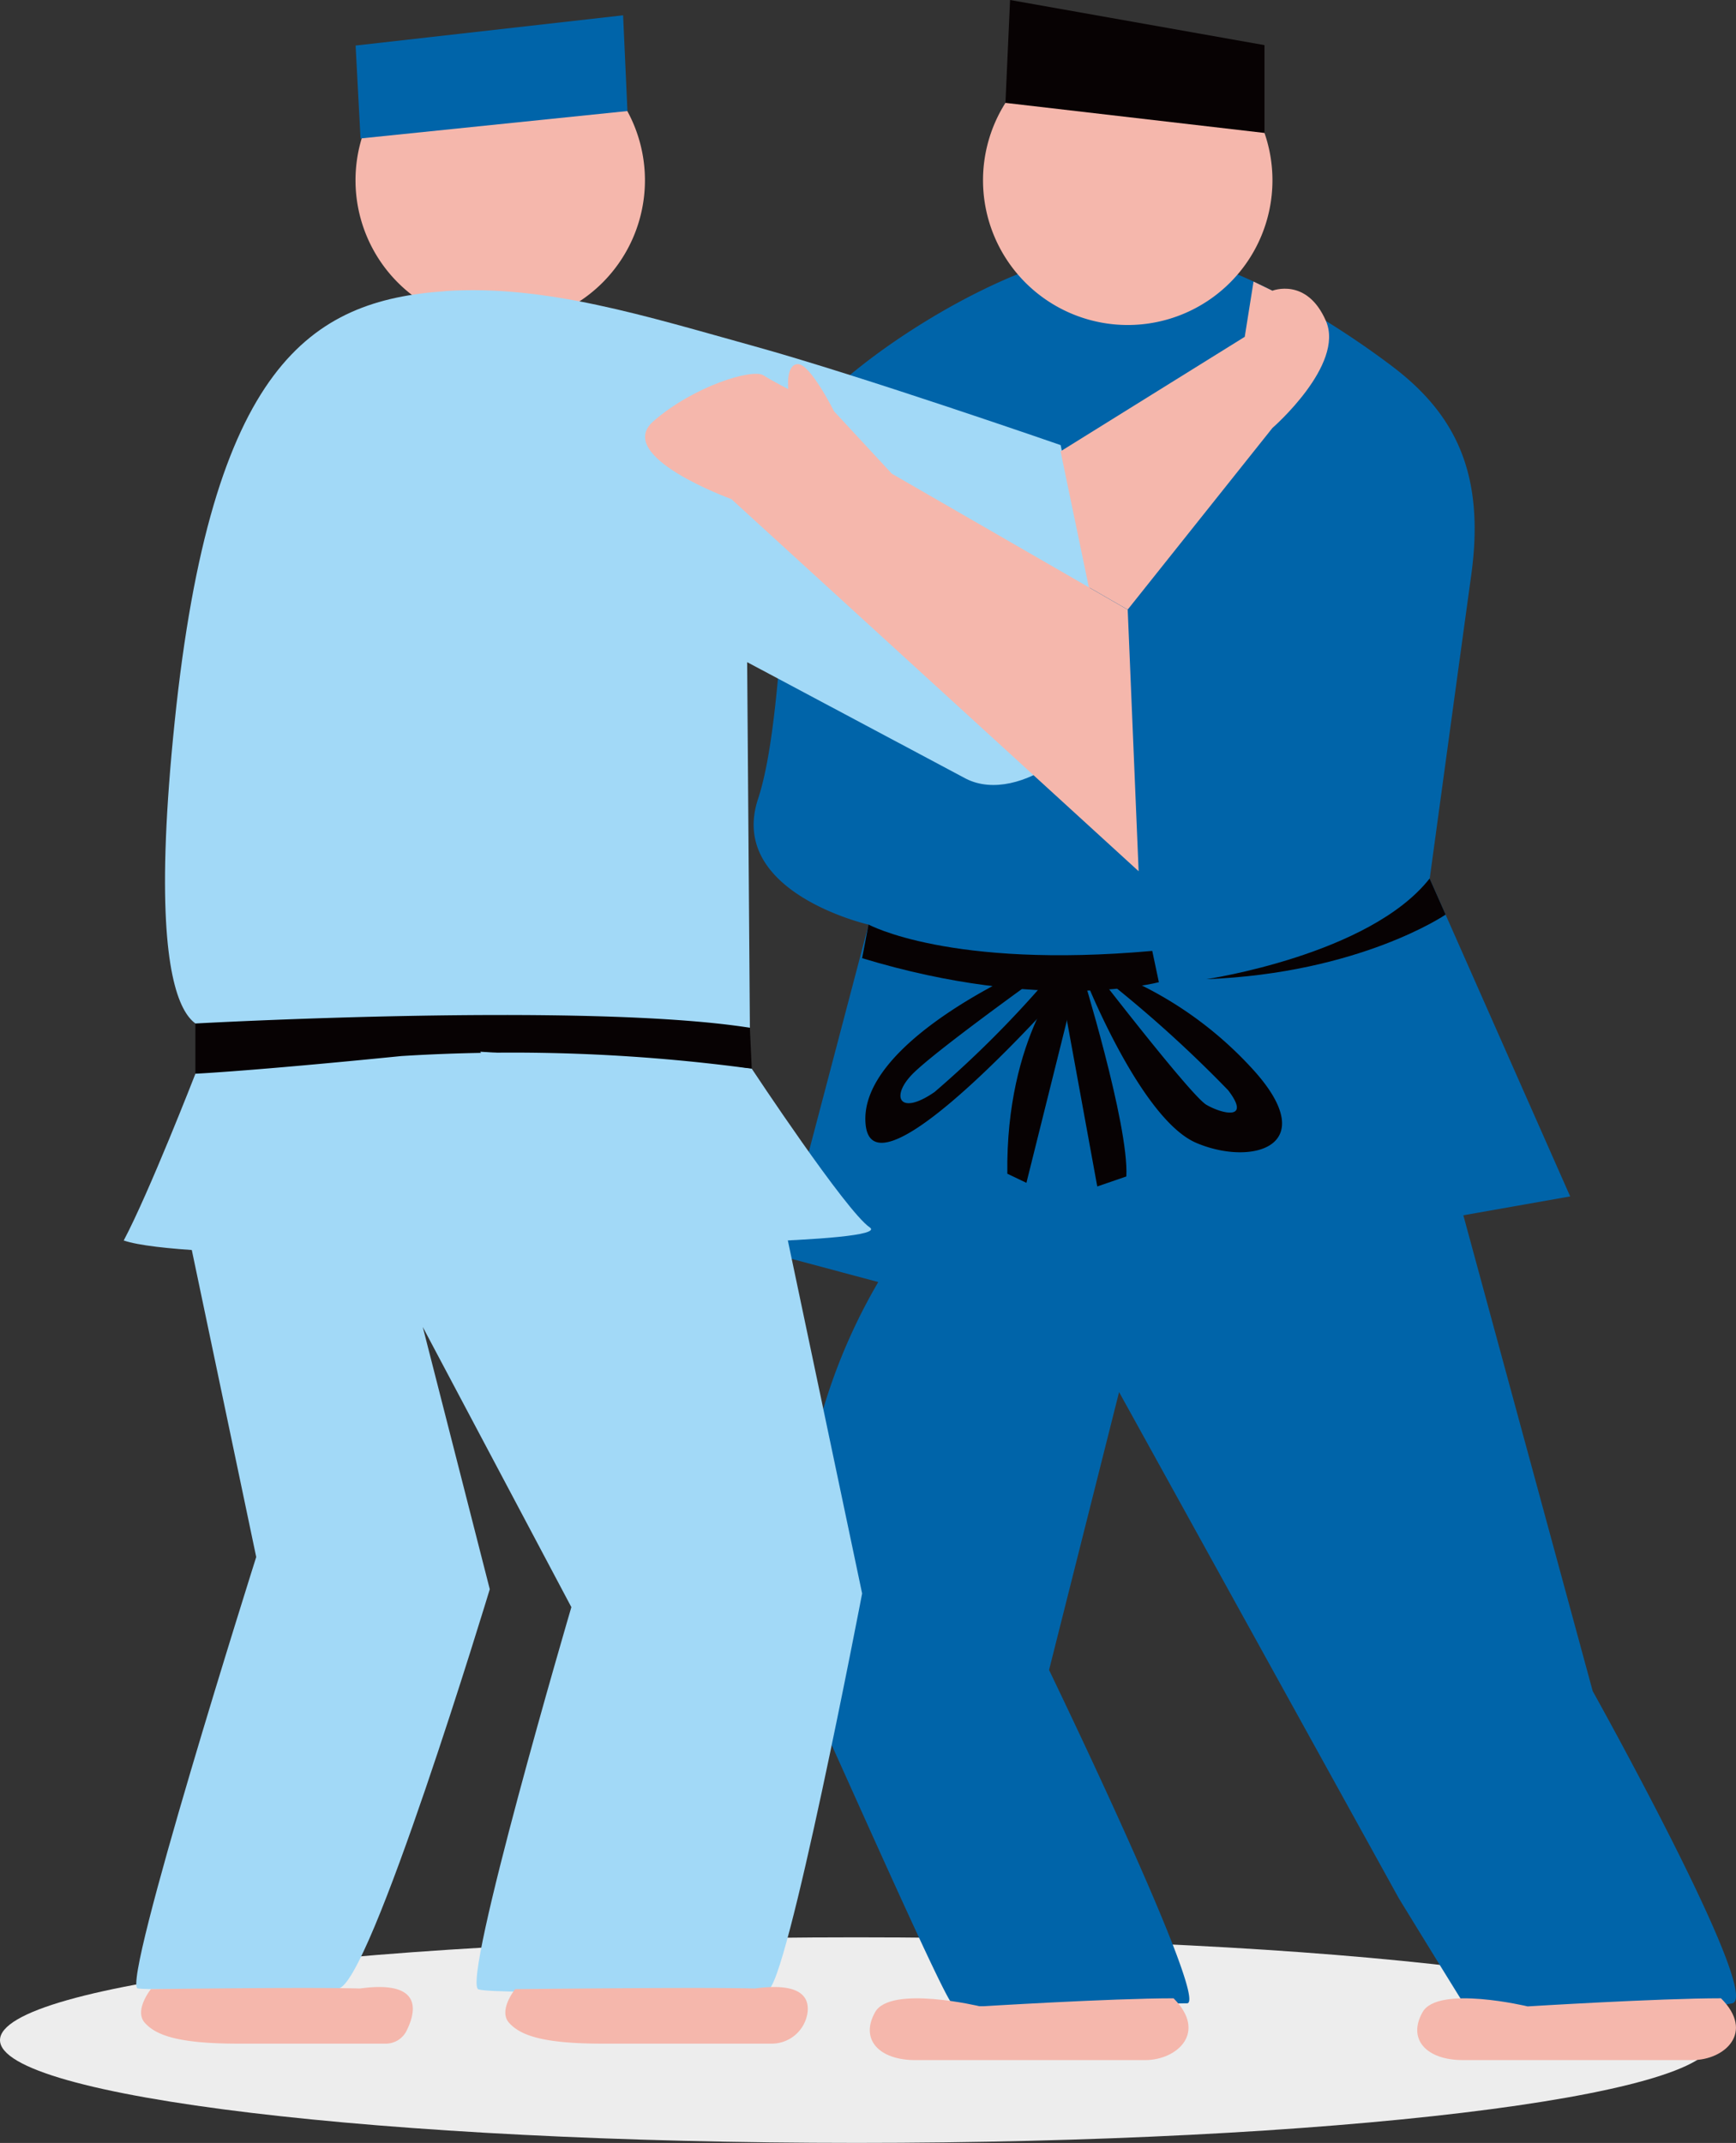
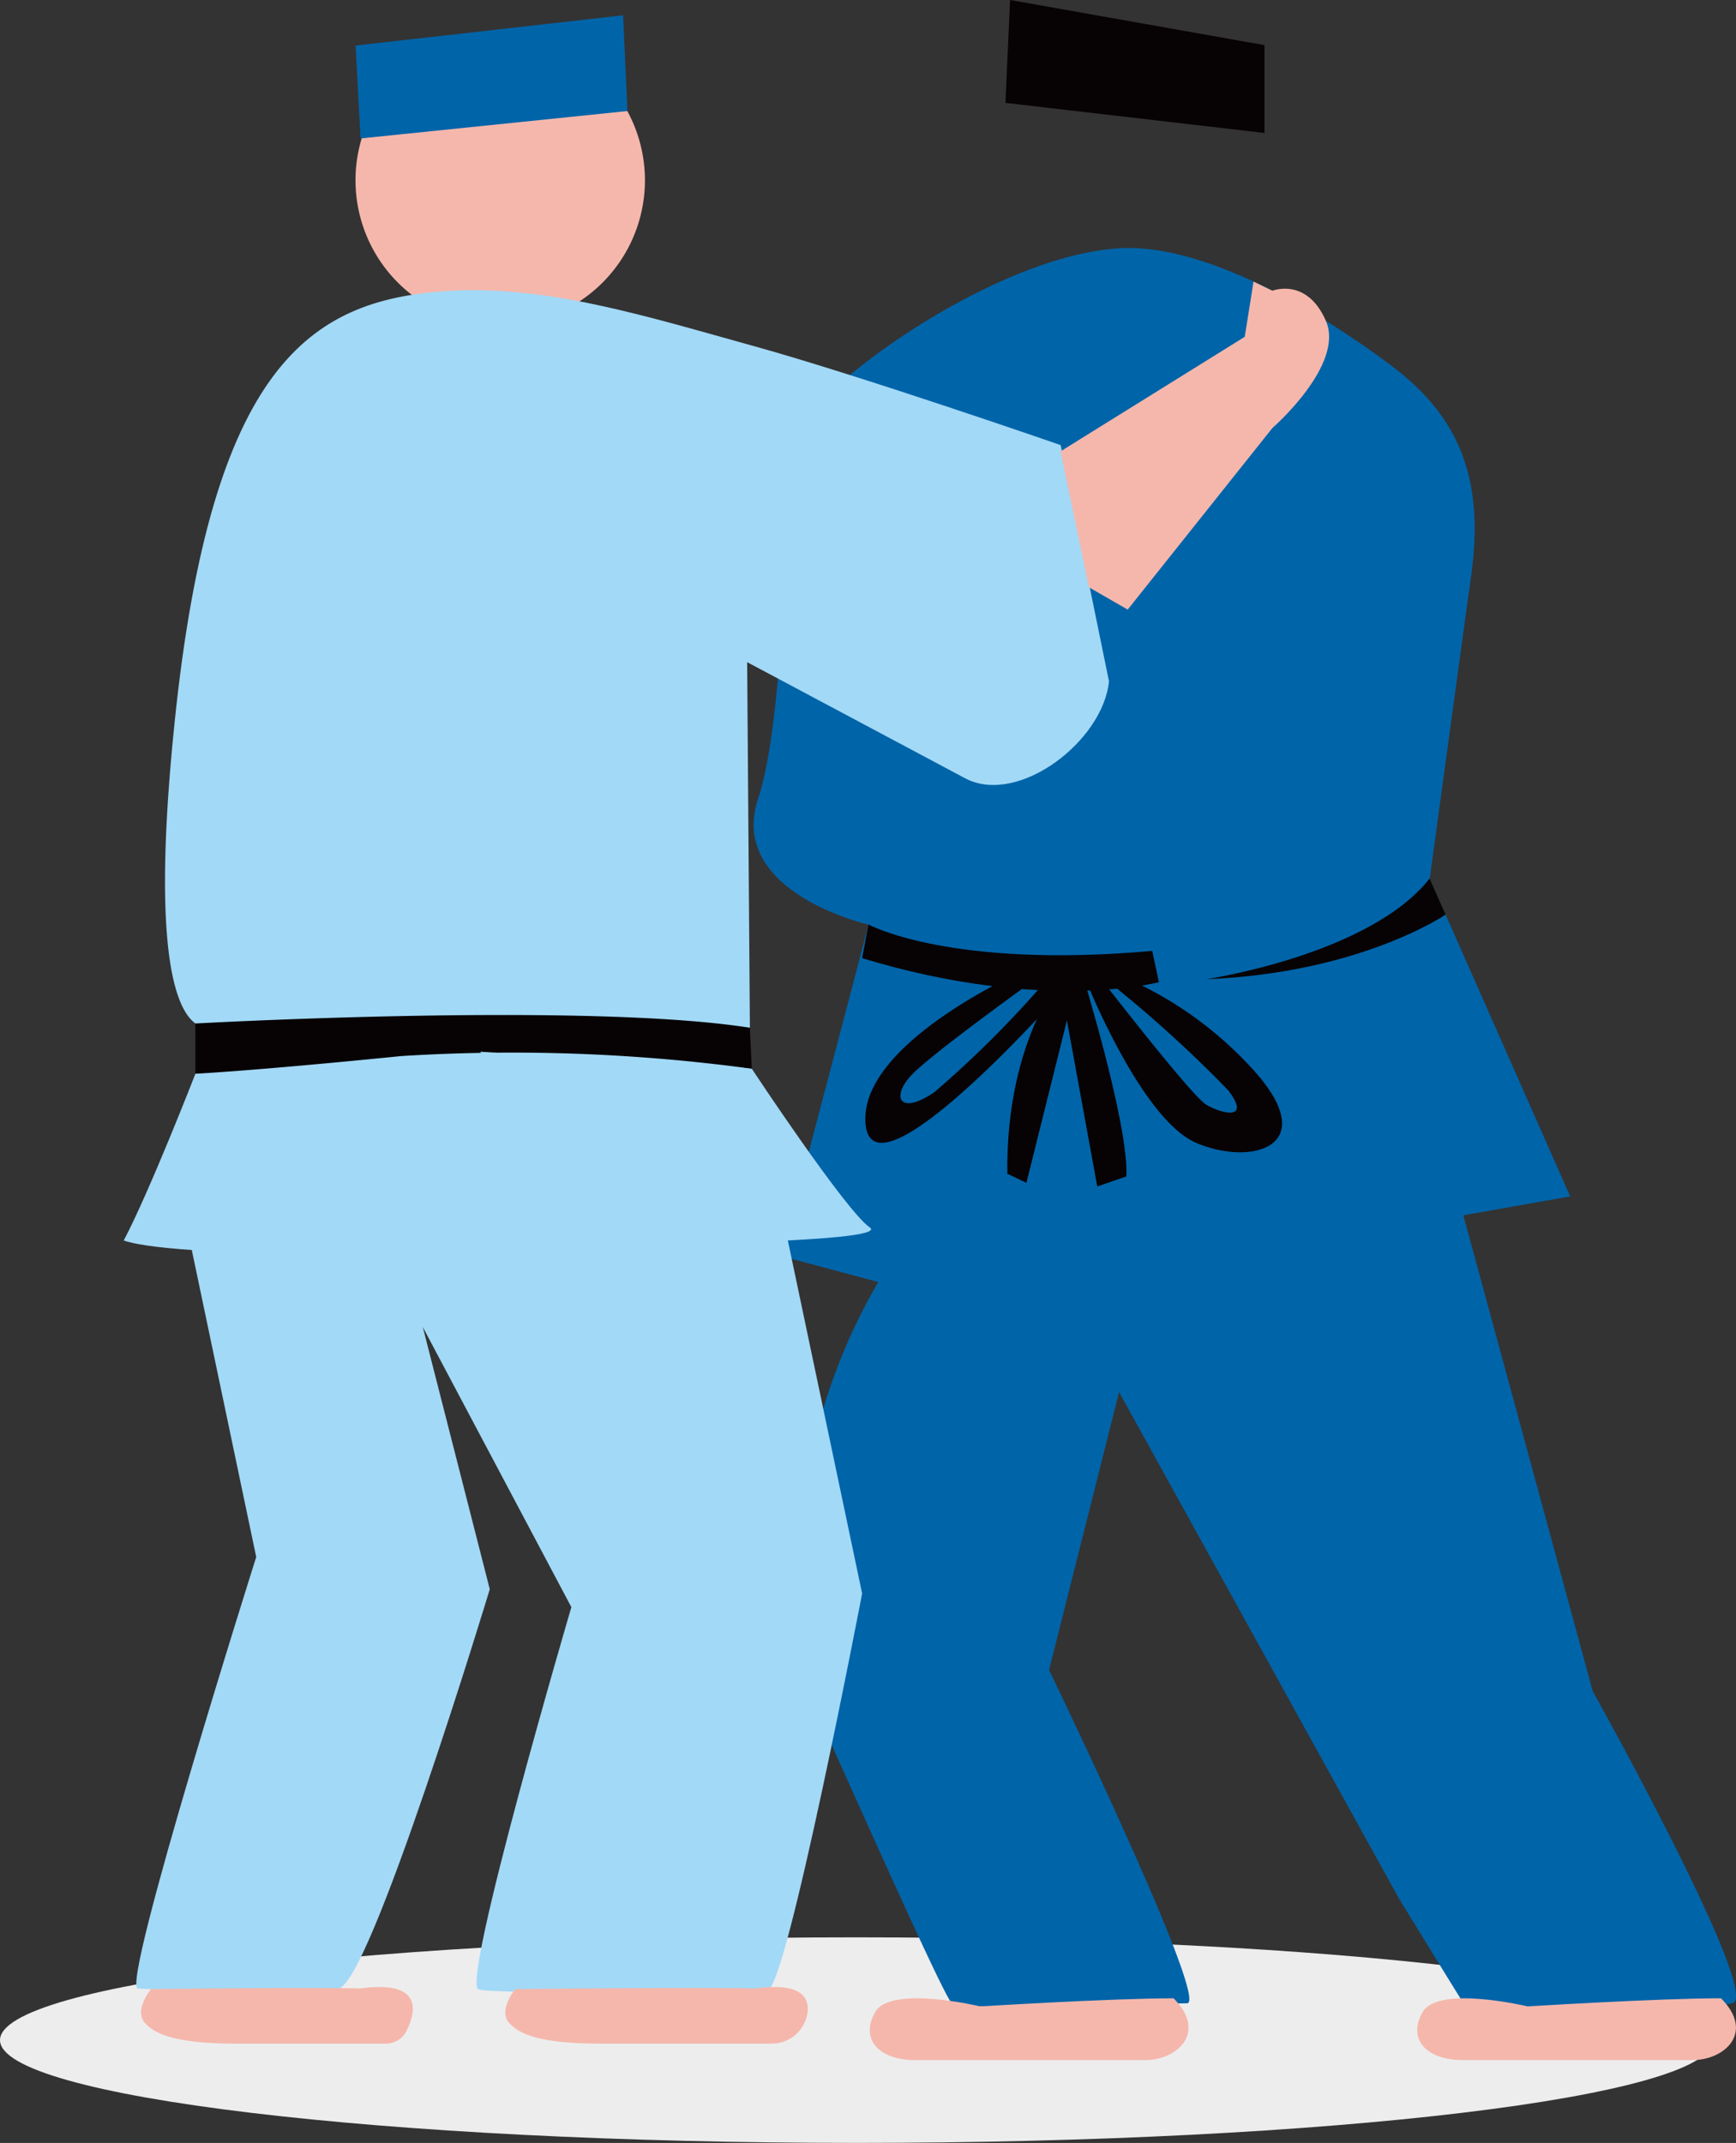
<svg xmlns="http://www.w3.org/2000/svg" width="73.608" height="90.859" viewBox="0 0 73.608 90.859">
  <rect x="0" y="0" width="73.608" height="90.859" fill="#333333" stroke="none" />
  <defs>
    <style>.a{fill:none;}.b{clip-path:url(#a);}.c{fill:#ededed;}.d{fill:#f5b7ac;}.e{fill:#0064a9;}.f{fill:#070203;}.g{fill:#a2d9f7;}</style>
    <clipPath id="a">
      <rect class="a" width="73.608" height="90.859" />
    </clipPath>
  </defs>
  <g class="b" transform="translate(0 0)">
    <path class="c" d="M36.32,84.811c20.059,0,36.32,1.952,36.32,4.358s-16.261,4.358-36.32,4.358S0,91.576,0,89.169s16.261-4.358,36.32-4.358" transform="translate(0 -2.669)" />
    <path class="d" d="M21.7,1.557a6.136,6.136,0,1,1-6.136,6.136A6.135,6.135,0,0,1,21.7,1.557" transform="translate(-0.49 -0.049)" />
    <path class="e" d="M48.488,10.871c3.8-.238,8.893,2.97,11.578,5s3.944,4.563,3.356,8.836-1.763,12.891-1.763,12.891l5.956,13.471-4.53.8,5.486,20.177S75.8,85,74.487,85.281s-10.627,1.23-11.395,0-2.739-4.446-2.739-4.446L48.488,59.365,45.519,71.149s6.836,14.132,5.85,14.132-9.588.331-9.97,0S36.64,75.025,35.544,72.662s-.8-4.7-.357-9.148A24.441,24.441,0,0,1,38.277,54.7l-4.109-1.1,3.7-14.054s-6-1.363-4.687-5.335.986-14.472,2.3-16.363,8.037-6.666,13-6.977" transform="translate(-1.038 -0.342)" />
-     <path class="d" d="M49.171,1.557a6.136,6.136,0,1,1-6.136,6.136,6.135,6.135,0,0,1,6.136-6.136" transform="translate(-1.354 -0.049)" />
    <path class="d" d="M42.76,87.823s-3.8-.913-4.455.242S38.469,90.1,40.01,90.1h9.737c1.374,0,2.651-1.18,1.211-2.62-2.648,0-8.2.344-8.2.344" transform="translate(-1.198 -2.753)" />
    <path class="d" d="M66.726,87.823s-3.8-.913-4.455.242.166,2.034,1.706,2.034h9.737c1.375,0,2.651-1.18,1.21-2.62-2.643,0-8.2.344-8.2.344" transform="translate(-1.952 -2.753)" />
    <path class="f" d="M38.014,40.473s3.44,1.887,12.031,1.119l.28,1.327S45.42,44.233,37.743,41.9Z" transform="translate(-1.188 -1.274)" />
    <path class="f" d="M52.81,42.727s6.921-1.025,9.469-4.268l.678,1.53s-3.63,2.482-10.147,2.738" transform="translate(-1.662 -1.21)" />
    <path class="f" d="M44.713,42.433s-7.167,3.121-6.817,6.586,8.548-5.88,8.548-5.88l-.846-.282a44.737,44.737,0,0,1-4.776,4.776c-1.5,1.04-1.888.194-.924-.775s5.2-4.006,5.2-4.006Z" transform="translate(-1.192 -1.335)" />
    <path class="f" d="M47.521,42.86s2.35,5.933,4.7,6.934,5.315.153,2.465-3.043a15.994,15.994,0,0,0-6.356-4.315l.039.424a52.893,52.893,0,0,1,5.2,4.7c1,1.309-.269,1-.924.616s-4.777-5.74-4.777-5.74Z" transform="translate(-1.495 -1.335)" />
    <path class="f" d="M46.64,42.433S44.025,45.242,44.1,51.1l.809.387,2.079-8.338Z" transform="translate(-1.388 -1.335)" />
    <path class="f" d="M47.292,42.433s2.042,6.586,1.926,8.783l-1.233.424L46.38,42.857Z" transform="translate(-1.46 -1.335)" />
    <path class="g" d="M19.088,12.747c-5.686.394-9.893,3.109-11.457,18.276S9.508,43.844,9.508,43.844l22.515.131-.116-15.5,9.293,4.95c2.259,1.122,5.811-1.632,6.048-4.141L45.2,19.272s-8.483-2.944-13.018-4.2-8.824-2.62-13.091-2.329" transform="translate(-0.227 -0.4)" />
-     <path class="d" d="M48.705,26.354l.463,11.088L31.9,21.663s-5.01-1.812-3.306-3.3,4.192-2.242,4.662-1.949S34.313,17,34.313,17s-.117-1.059.412-1.059,1.528,2,1.528,2l2.45,2.645Z" transform="translate(-0.889 -0.502)" />
    <path class="d" d="M46.43,19.525l7.809-4.856.373-2.342.8.387s1.46-.581,2.269,1.281-2.269,4.54-2.269,4.54l-6.136,7.7-1.647-.949Z" transform="translate(-1.461 -0.388)" />
    <path class="g" d="M7.722,51.6l3.33,15.867s-5.76,18.2-5.02,18.294,7.173,0,8.486,0,6.437-16.928,6.437-16.928L18.114,57.715l6.3,11.878S19.722,85.562,20.477,85.8s11.471.024,12.259.024,4.007-16.81,4.007-16.81L32.061,46.763S13.836,43.486,7.722,51.6" transform="translate(-0.188 -1.451)" />
    <path class="g" d="M8.968,45.968l-.512.995S6.5,51.99,5.416,54.033c2.469.843,15.534.542,15.534.542s4.334-5.739,4.94-8.86c-9.4-.169-16.922.253-16.922.253" transform="translate(-0.17 -1.437)" />
    <path class="f" d="M8.554,44.793s16.532-.919,23.51.181l.08,1.737a75.75,75.75,0,0,0-14.857-.537c-6.42.643-8.733.749-8.733.749Z" transform="translate(-0.269 -1.398)" />
    <path class="g" d="M32.537,46.762s3.994,6.042,5,6.726-11.155.741-11.155.741l-5.36-8.188Z" transform="translate(-0.661 -1.449)" />
    <path class="d" d="M6.592,87.076s-.726.9-.259,1.425,1.405.885,3.957.885h6.262a.983.983,0,0,0,.881-.547c.4-.8.719-2.161-1.978-1.791-2.308-.063-8.864.028-8.864.028" transform="translate(-0.194 -2.737)" />
    <path class="d" d="M22.538,87.076s-.727.9-.258,1.425,1.405.885,3.956.885H33.4a1.533,1.533,0,0,0,1.542-1.363c.058-.649-.354-1.233-2.236-.975-2.305-.063-10.172.028-10.172.028" transform="translate(-0.696 -2.737)" />
    <path class="f" d="M44.017,4.362,55,5.637V1.914L44.213,0Z" transform="translate(-1.385 0)" />
    <path class="e" d="M15.777,5.891,27.094,4.729,26.91.67,15.568,1.952Z" transform="translate(-0.49 -0.021)" />
  </g>
</svg>